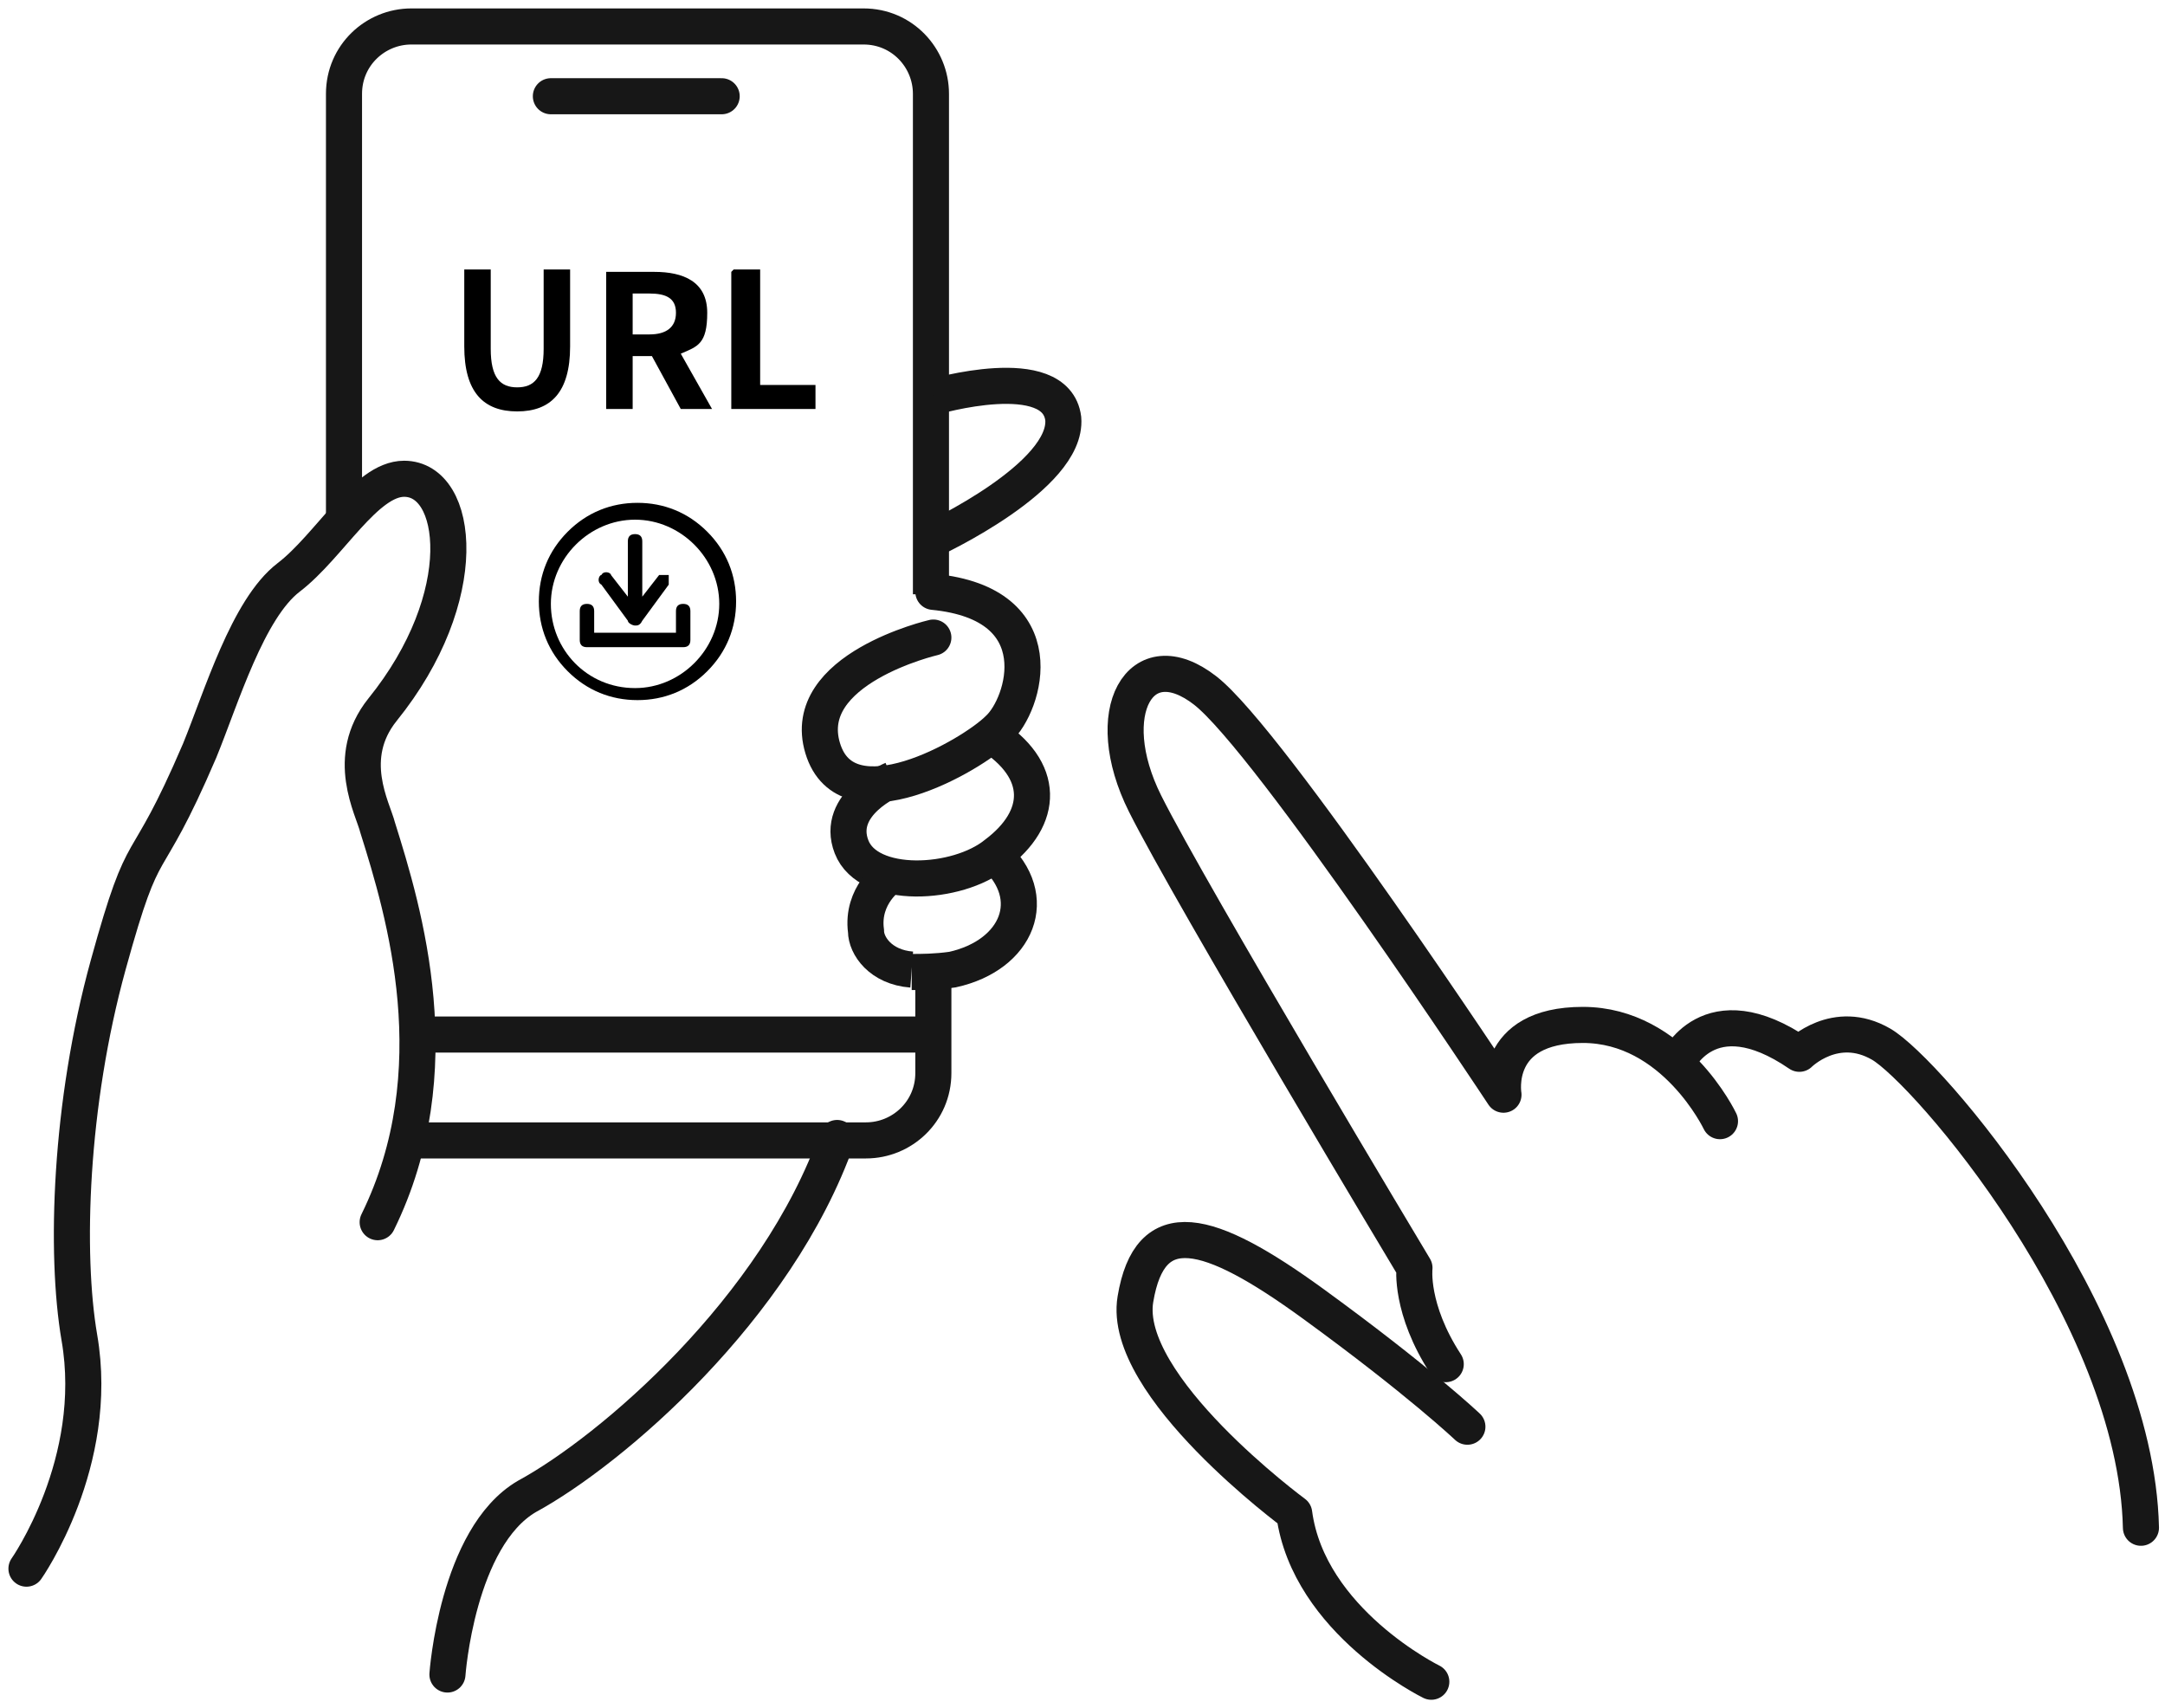
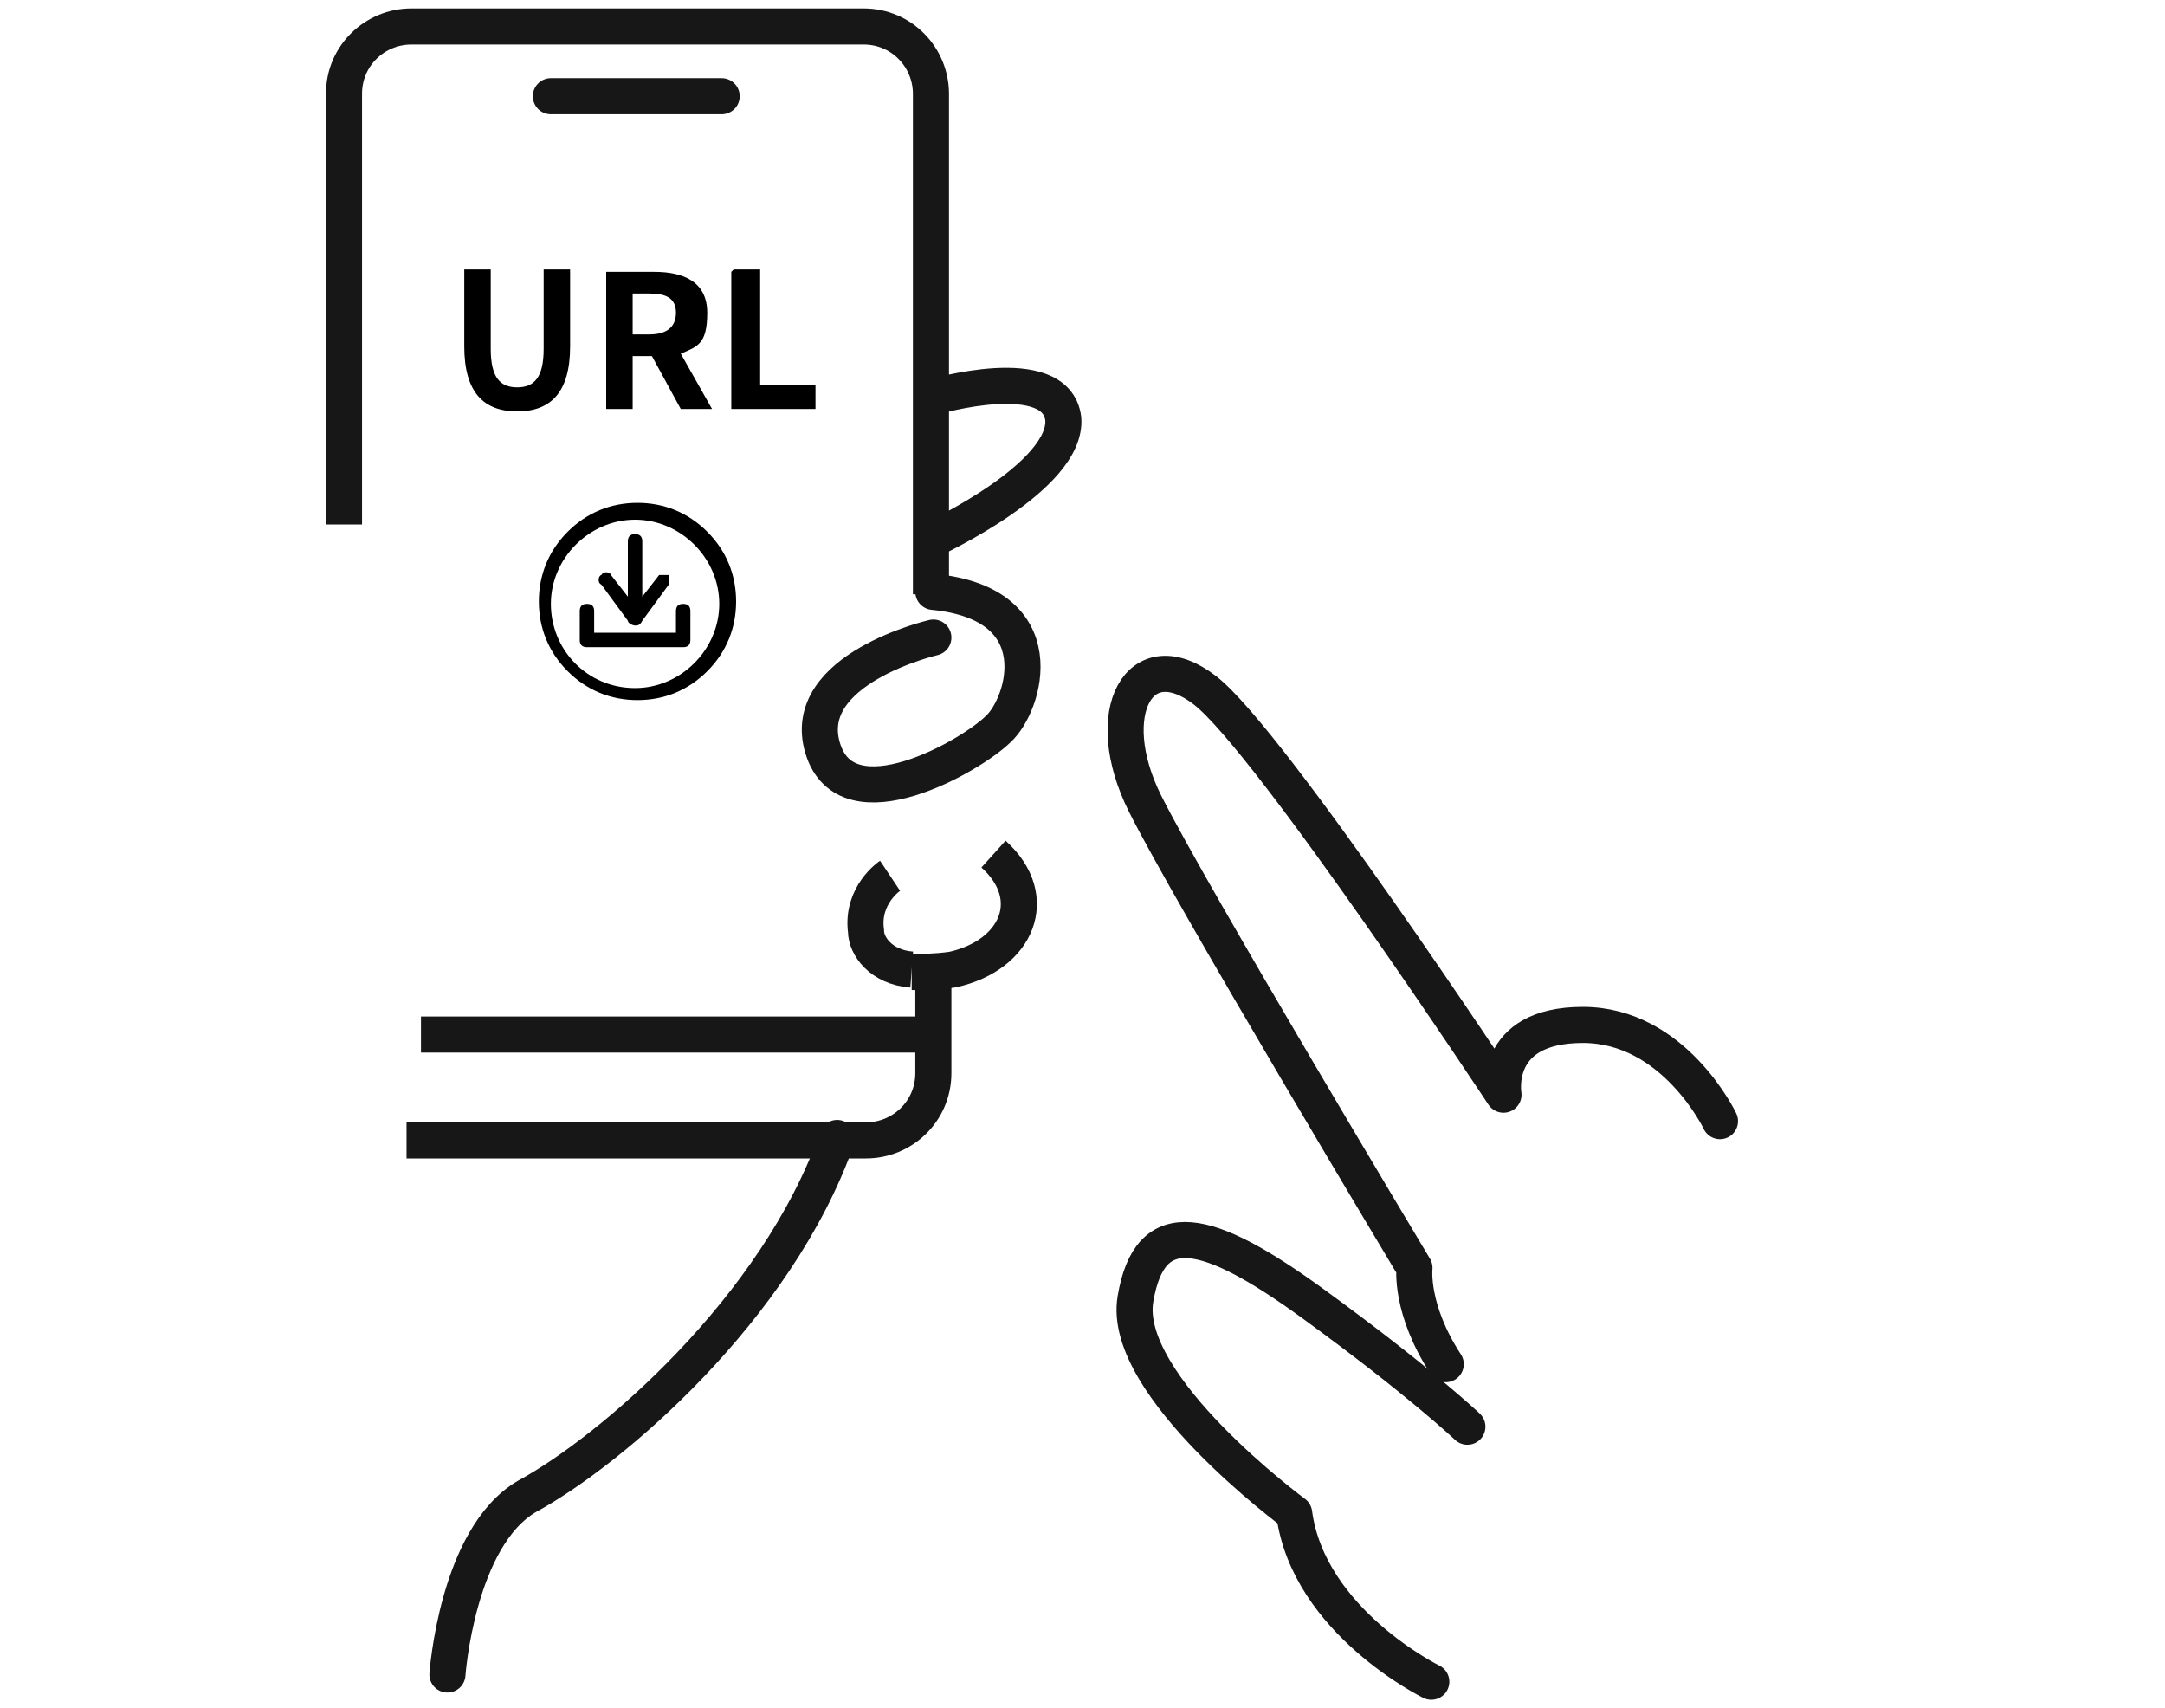
<svg xmlns="http://www.w3.org/2000/svg" id="_レイヤー_1" data-name="レイヤー_1" width="90" height="71" version="1.1" viewBox="0 0 90 71">
  <defs>
    <style>
      .st0, .st1 {
        stroke-linecap: round;
      }

      .st0, .st1, .st2 {
        fill: none;
        stroke: #171717;
        stroke-width: 1.5px;
      }

      .st0, .st2 {
        stroke-miterlimit: 10;
      }

      .st1 {
        stroke-linejoin: round;
      }
    </style>
  </defs>
  <path class="st2" d="M38.8,40.2v4.4c0,1.6-1.3,2.8-2.8,2.8h-18.8c0,0-.2,0-.3,0" />
-   <path class="st2" d="M38.8,40.2" />
  <path class="st2" d="M38.8,24.1" />
  <path class="st2" d="M14.3,21.8V3.9c0-1.6,1.3-2.8,2.8-2.8h18.8c1.6,0,2.8,1.3,2.8,2.8v20.8" />
  <path class="st0" d="M18.6,69.6s.4-5.7,3.3-7.4c3.5-1.9,10.4-7.8,12.9-14.9" />
  <path class="st2" d="M38.8,22.4s5.6-2.6,5.4-5c-.3-2.4-5.4-.9-5.4-.9" />
  <path class="st0" d="M38.8,26.5s-5.6,1.3-4.6,4.6c1,3.3,6.2.3,7.3-.8,1.1-1,2.4-5.2-2.7-5.7" />
-   <path class="st2" d="M37.1,32.4s-2.4,1-1.7,2.8c.7,1.8,4.4,1.6,6,.3,2-1.5,2.1-3.5-.3-5" />
  <path class="st2" d="M37.9,40.4c.4,0,1,0,1.7-.1,2.7-.6,3.7-3,1.7-4.8" />
  <path class="st2" d="M37,36.4s-1.2.8-1,2.3c0,.6.6,1.5,1.9,1.6" />
  <line class="st0" x1="22.9" y1="4" x2="30" y2="4" />
  <line class="st2" x1="38.8" y1="43" x2="17.5" y2="43" />
-   <path class="st0" d="M1.1,65.2s3.1-4.4,2.2-9.6c-.6-3.5-.4-9.7,1.2-15.5,1.6-5.8,1.4-3.3,3.8-8.9.9-2.2,2-5.9,3.7-7.2,1.7-1.3,3.2-4.1,4.8-4.1,2.3,0,2.9,4.9-.9,9.6-1.6,2-.4,4.1-.2,4.9,1.1,3.5,3.1,10.1,0,16.4" />
  <g>
    <path d="M19.3,14.4v-3.2h1.1v3.3c0,1.2.4,1.6,1.1,1.6s1.1-.4,1.1-1.6v-3.3h1.1v3.2c0,1.9-.8,2.7-2.2,2.7s-2.2-.8-2.2-2.7Z" />
-     <path d="M28.3,17l-1.2-2.2h-.8v2.2h-1.1v-5.7h2c1.2,0,2.2.4,2.2,1.7s-.4,1.4-1.1,1.7l1.3,2.3h-1.3ZM26.3,13.9h.7c.7,0,1.1-.3,1.1-.9s-.4-.8-1.1-.8h-.7v1.8Z" />
+     <path d="M28.3,17l-1.2-2.2h-.8v2.2h-1.1v-5.7h2c1.2,0,2.2.4,2.2,1.7s-.4,1.4-1.1,1.7l1.3,2.3h-1.3M26.3,13.9h.7c.7,0,1.1-.3,1.1-.9s-.4-.8-1.1-.8h-.7v1.8Z" />
    <path d="M30.5,11.2h1.1v4.8h2.3v1h-3.5v-5.7Z" />
  </g>
  <path class="st1" d="M60.1,56.7c-1.5-2.3-1.3-4-1.3-4,0,0-9.3-15.5-11.2-19.3s-.2-6.8,2.5-4.7,12.4,16.8,12.4,16.8c0,0-.5-2.9,3.3-2.9s5.7,4,5.7,4" />
  <path class="st1" d="M59.5,69.9s-5.1-2.5-5.7-7c0,0-7.2-5.3-6.6-8.9s3-3,7.4.2,6.4,5.1,6.4,5.1" />
-   <path class="st1" d="M69.7,44.2s1.3-3,5.1-.4c0,0,1.5-1.5,3.4-.4,1.9,1.1,10.6,11.2,10.8,20.1" />
  <g>
    <path d="M28.4,25.1c-.2,0-.3.1-.3.3v.9h-3.4v-.9c0-.2-.1-.3-.3-.3s-.3.1-.3.3v1.2c0,.2.1.3.3.3h4c.2,0,.3-.1.3-.3v-1.2c0-.2-.1-.3-.3-.3Z" />
    <path d="M26.1,25.8c0,.1.2.2.3.2s.2,0,.3-.2l1.1-1.5c0-.1,0-.3,0-.4-.1,0-.3,0-.4,0l-.7.9v-2.3c0-.2-.1-.3-.3-.3s-.3.1-.3.3v2.3l-.7-.9c0-.1-.3-.2-.4,0-.1,0-.2.3,0,.4l1.1,1.5Z" />
    <path d="M29.4,22.1c-.8-.8-1.8-1.2-2.9-1.2s-2.1.4-2.9,1.2c-.8.8-1.2,1.8-1.2,2.9s.4,2.1,1.2,2.9c.8.8,1.8,1.2,2.9,1.2s2.1-.4,2.9-1.2c.8-.8,1.2-1.8,1.2-2.9s-.4-2.1-1.2-2.9ZM26.4,28.6c-2,0-3.5-1.6-3.5-3.5s1.6-3.5,3.5-3.5,3.5,1.6,3.5,3.5-1.6,3.5-3.5,3.5Z" />
  </g>
</svg>